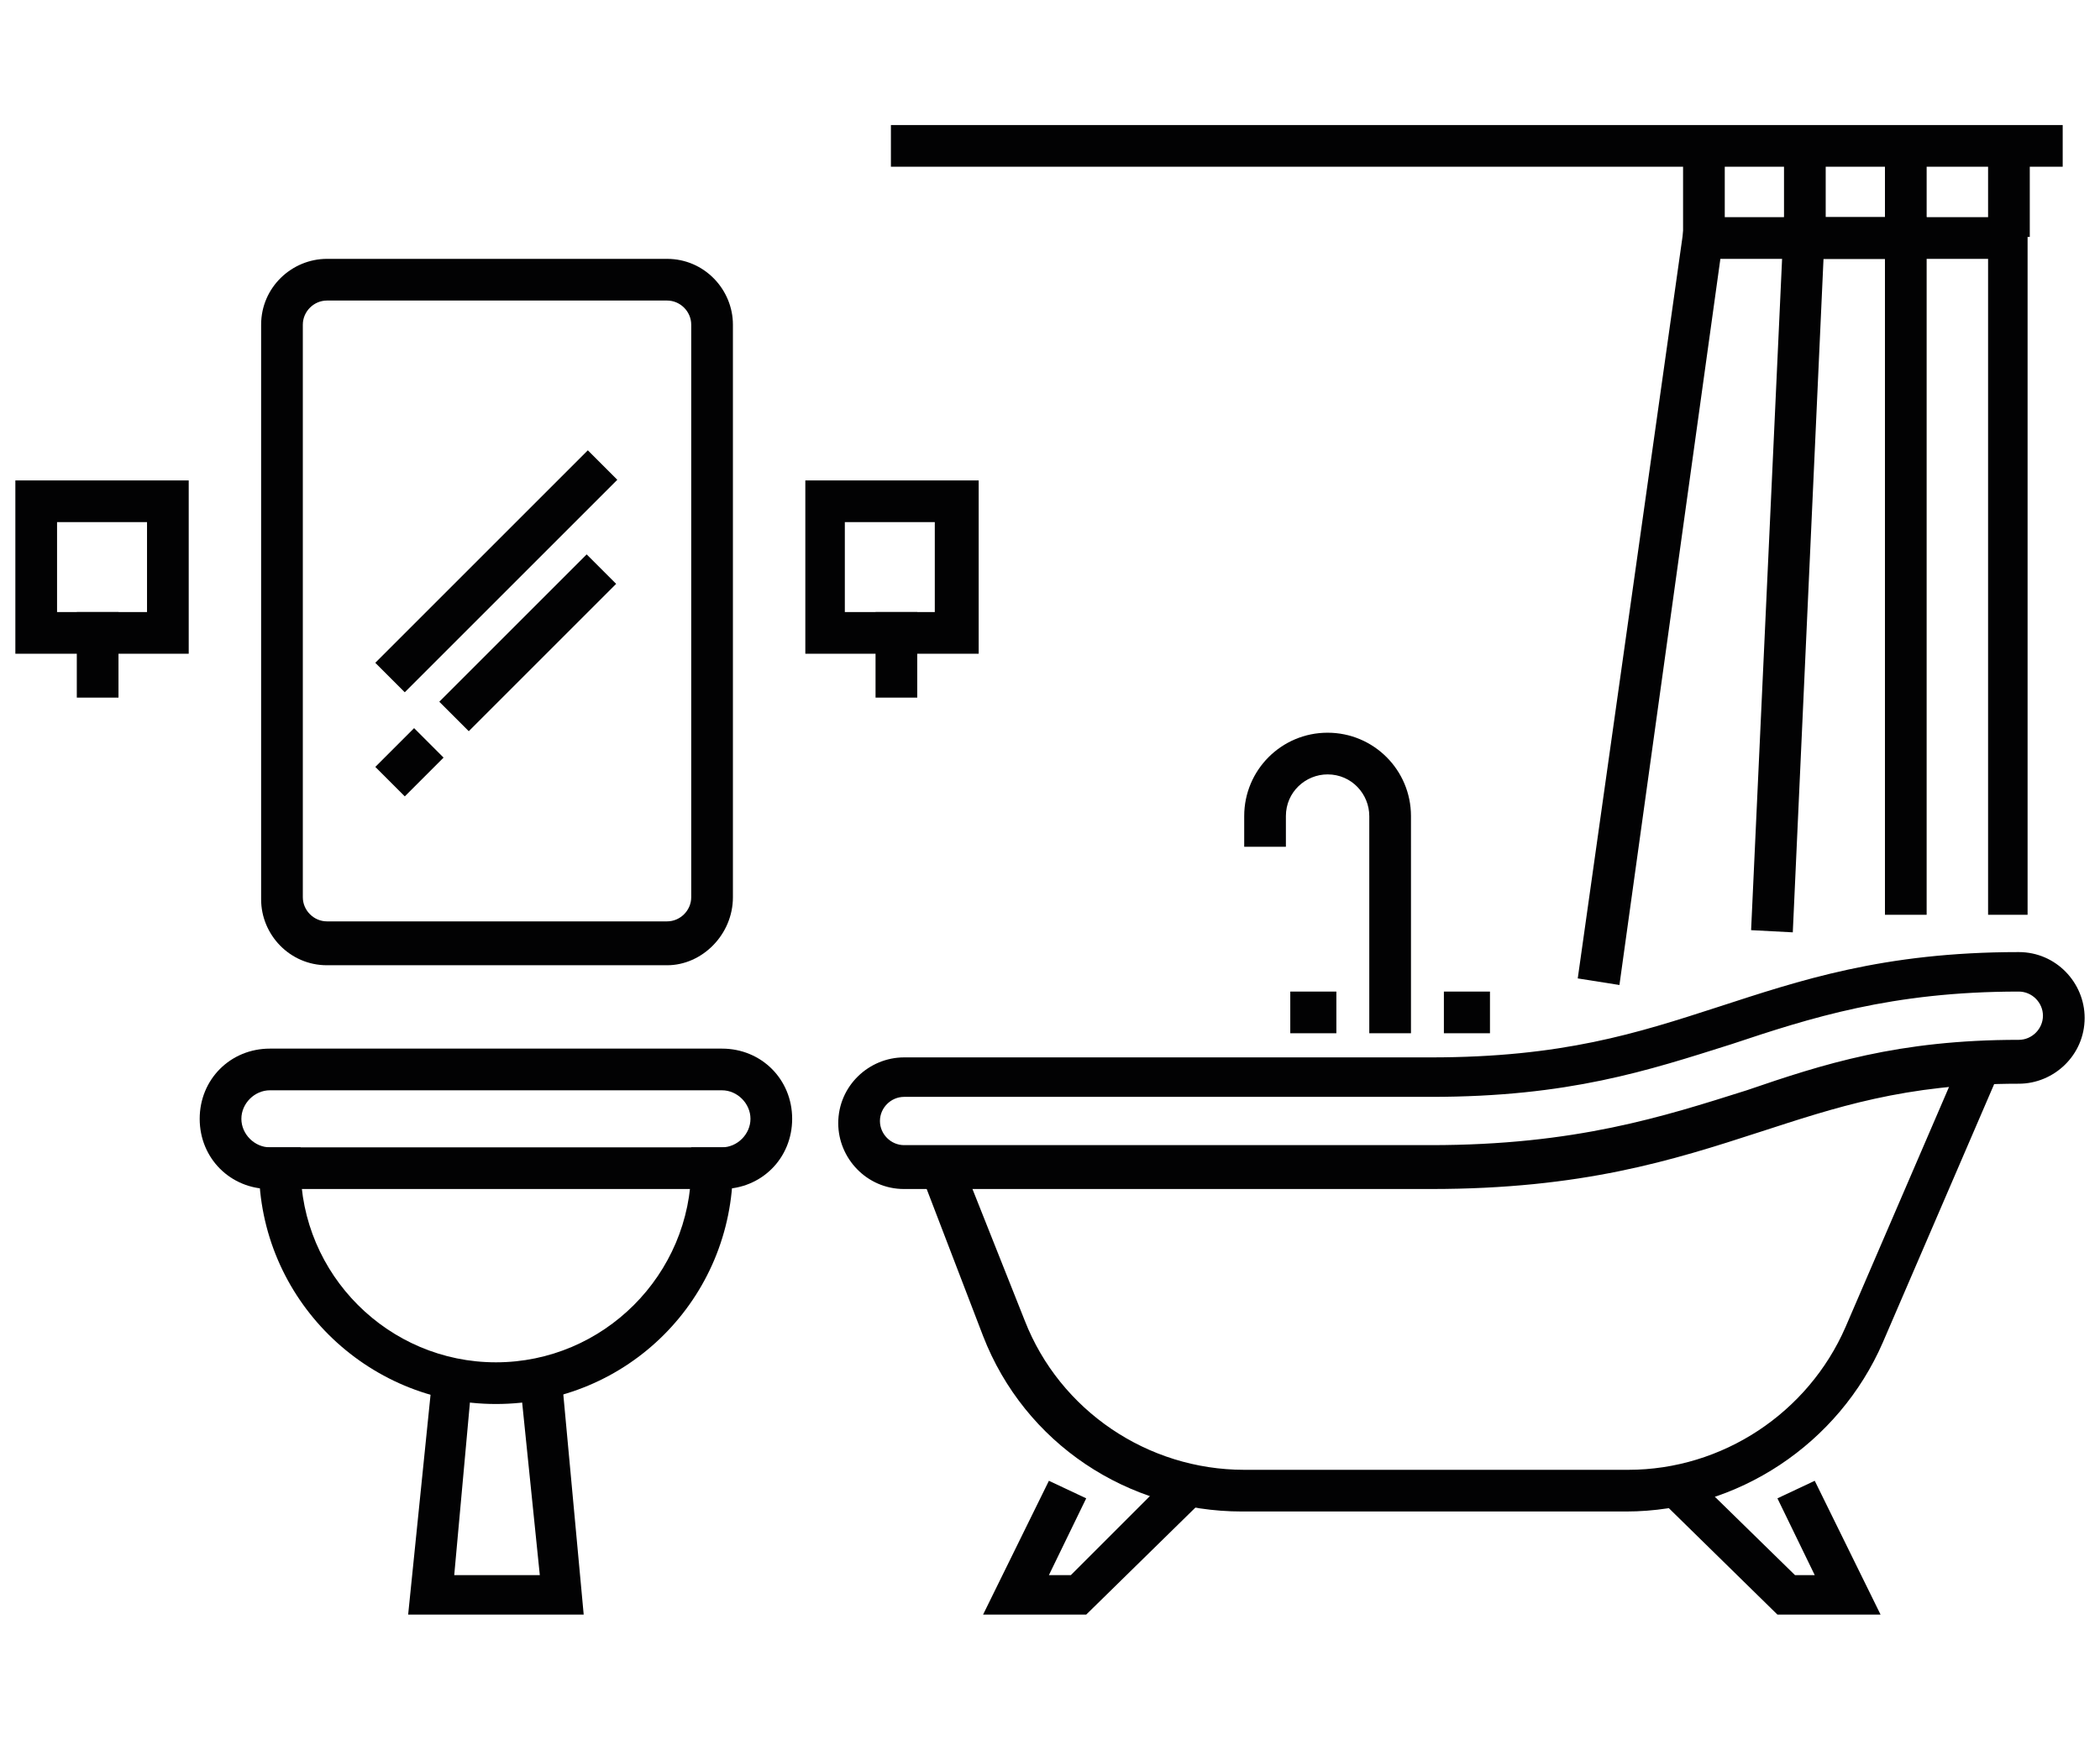
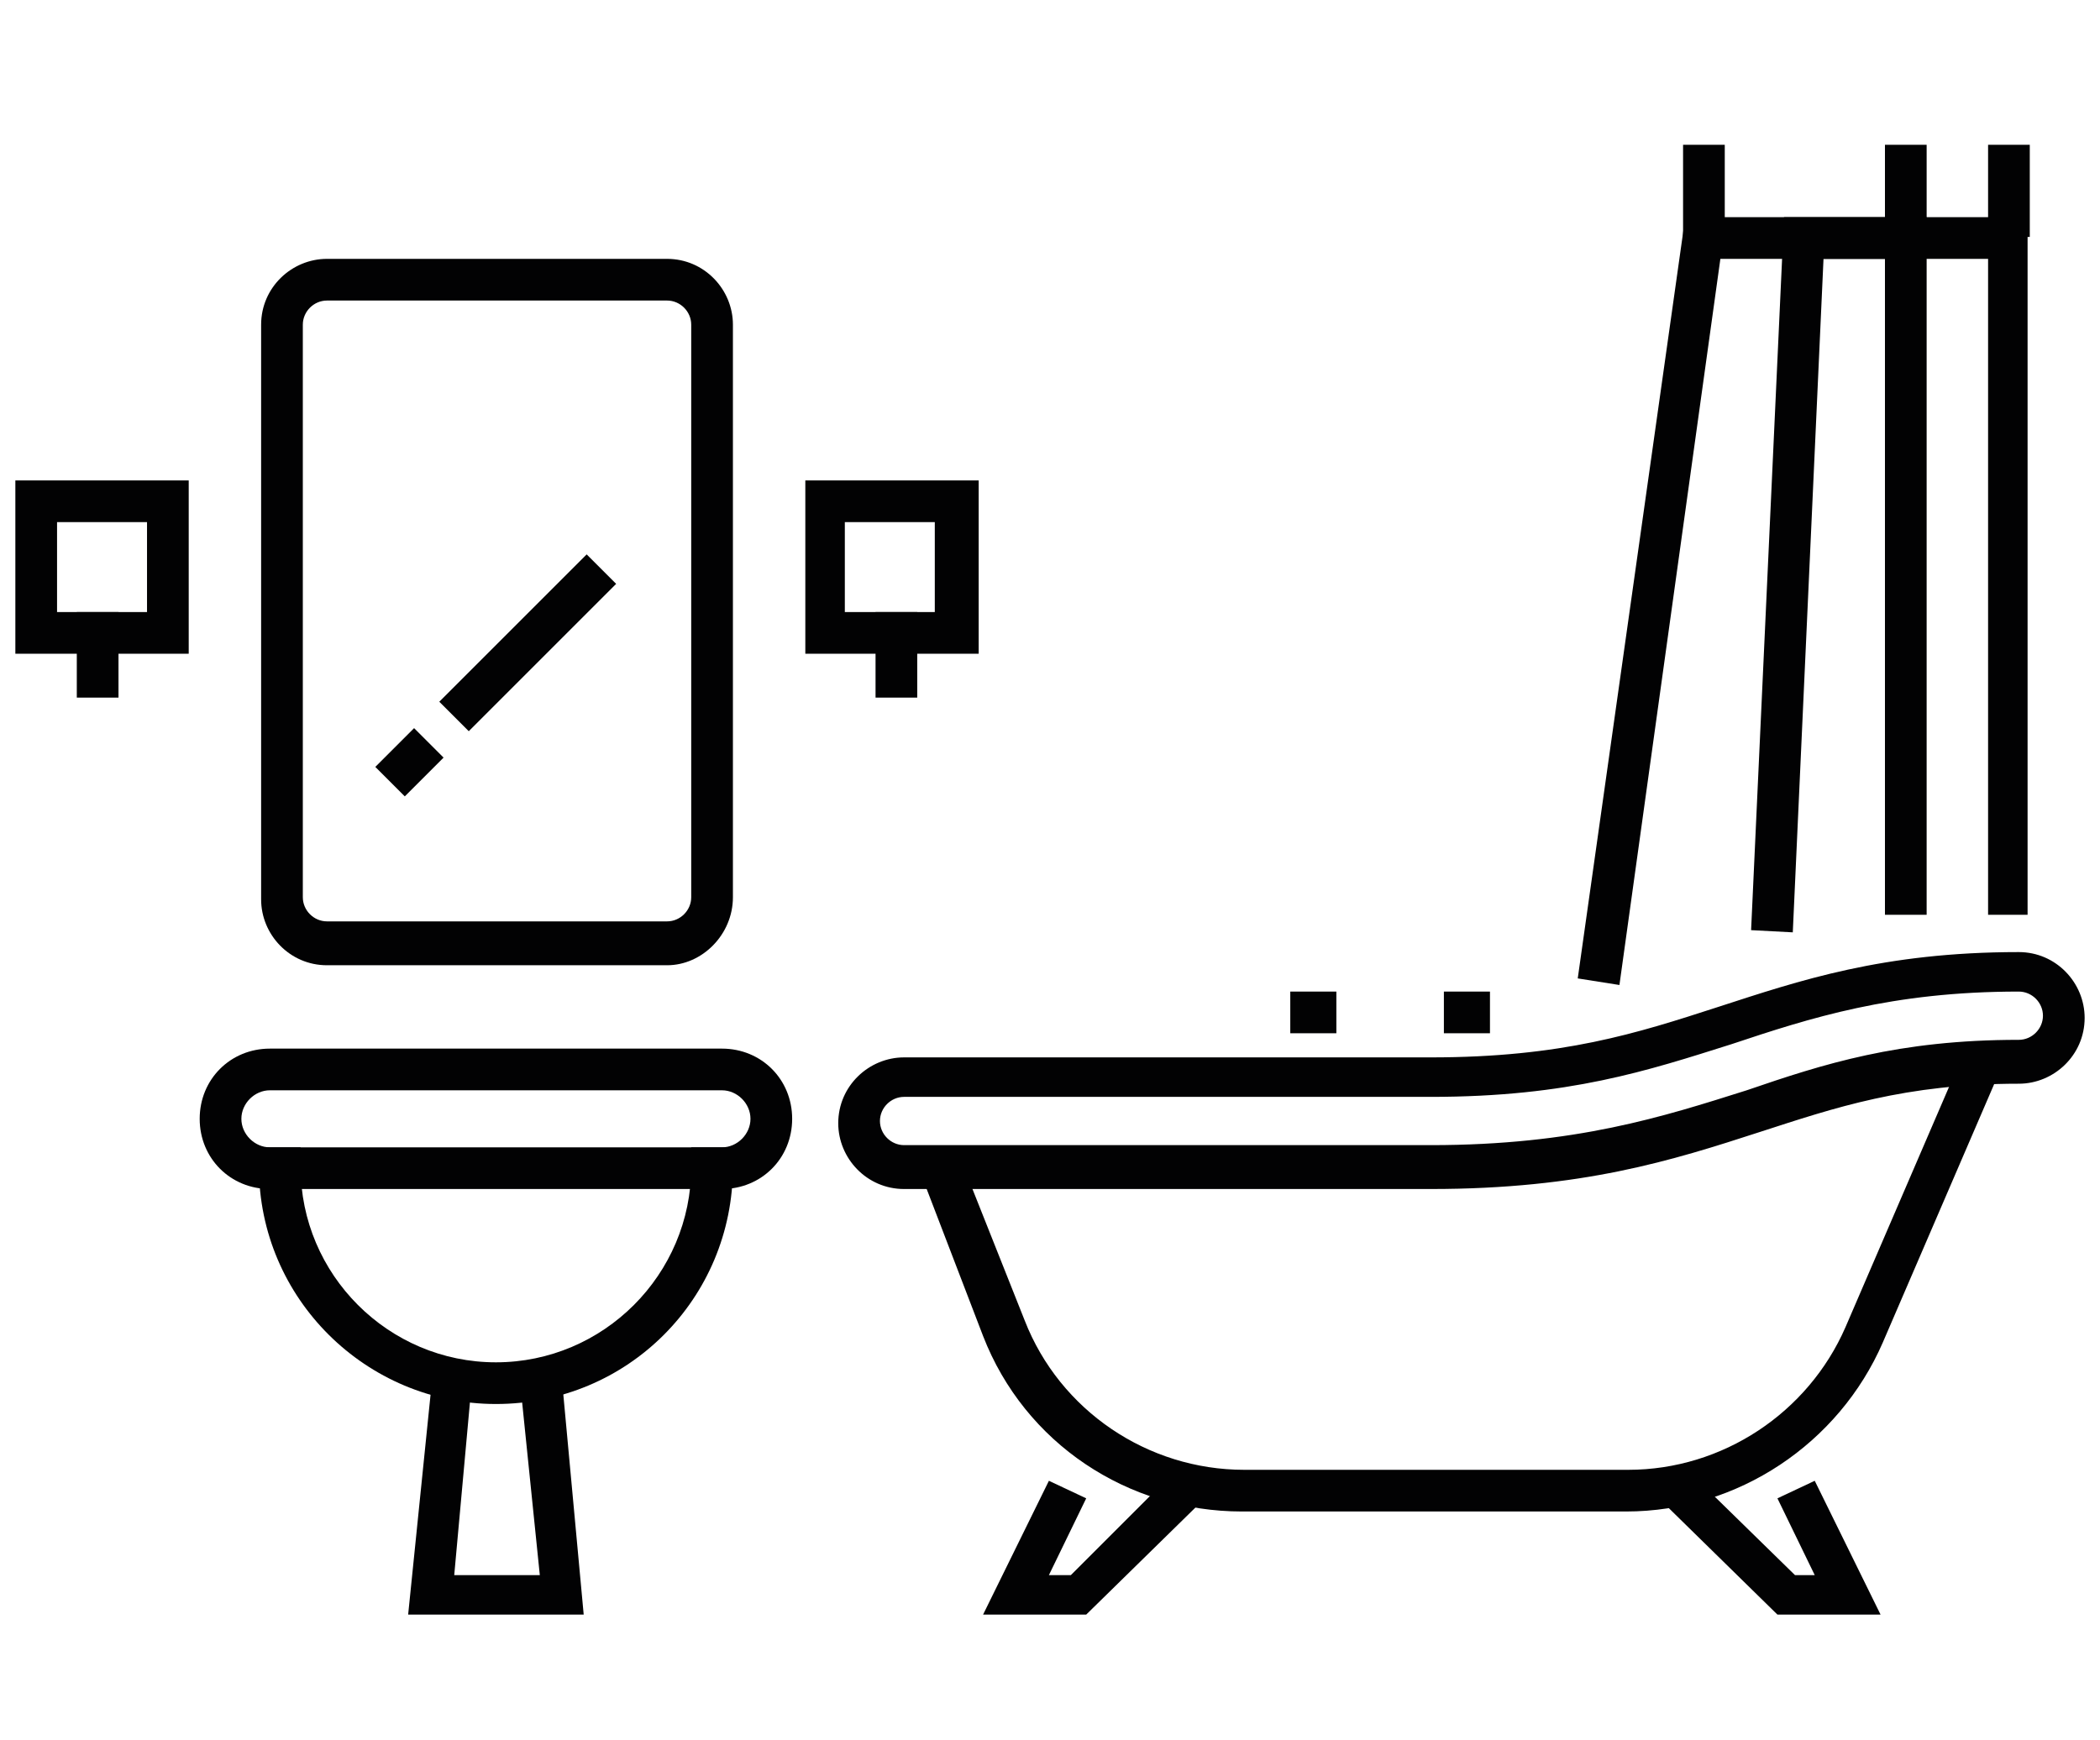
<svg xmlns="http://www.w3.org/2000/svg" version="1.1" id="Livello_1" x="0px" y="0px" viewBox="0 0 95.7 79.3" style="enable-background:new 0 0 95.7 79.3;" xml:space="preserve">
  <style type="text/css">
	.st0{fill:#020203;}
	.st1{fill:none;stroke:#020203;stroke-width:2;stroke-miterlimit:10;}
</style>
  <g>
    <path class="st0" d="M680.5,65.3h-73.8v-5.6c0-4.5,3.6-8.1,8.1-8.1h57.6c4.5,0,8.1,3.6,8.1,8.1V65.3z M608.7,63.3h69.8v-3.6   c0-3.4-2.7-6.1-6.1-6.1h-57.6c-3.4,0-6.1,2.7-6.1,6.1V63.3z" />
    <path class="st0" d="M678.7,55h-2V43.3c0-3.2-2.6-5.8-5.8-5.8h-54.7c-3.2,0-5.8,2.6-5.8,5.8V55h-2V43.3c0-4.3,3.5-7.8,7.8-7.8H671   c4.3,0,7.8,3.5,7.8,7.8V55z" />
    <path class="st0" d="M684.7,70.4h-82.1v-7h82.1V70.4z M604.5,68.4h78.1v-3h-78.1V68.4z" />
    <rect x="602.5" y="71.8" class="st0" width="8" height="2" />
    <rect x="676.6" y="71.8" class="st0" width="8" height="2" />
    <path class="st0" d="M634,53.6h-13.7c-3.3,0-6.3-1.4-8.4-3.9l-0.5-0.6l0.5-0.6c2.1-2.5,5.2-3.9,8.4-3.9H634c3.3,0,6.3,1.4,8.4,3.9   l0.5,0.6l-0.5,0.6C640.4,52.2,637.3,53.6,634,53.6 M614,49.1c1.7,1.7,3.9,2.6,6.3,2.6H634c2.4,0,4.6-0.9,6.3-2.6   c-1.7-1.7-3.9-2.6-6.3-2.6h-13.7C618,46.5,615.7,47.4,614,49.1" />
    <path class="st0" d="M666.9,53.6h-13.7c-3.3,0-6.3-1.4-8.4-3.9l-0.5-0.6l0.5-0.6c2.1-2.5,5.2-3.9,8.4-3.9h13.7   c3.3,0,6.3,1.4,8.4,3.9l0.5,0.6l-0.5,0.6C673.2,52.2,670.1,53.6,666.9,53.6 M646.9,49.1c1.7,1.7,3.9,2.6,6.3,2.6h13.7   c2.4,0,4.6-0.9,6.3-2.6c-1.7-1.7-3.9-2.6-6.3-2.6h-13.7C650.8,46.5,648.5,47.4,646.9,49.1" />
    <path class="st0" d="M603.5,35.9c-2.9,0-5.3-2.4-5.3-5.3s2.4-5.3,5.3-5.3c2.9,0,5.3,2.4,5.3,5.3S606.5,35.9,603.5,35.9 M603.5,27.3   c-1.8,0-3.3,1.5-3.3,3.3c0,1.8,1.5,3.3,3.3,3.3c1.8,0,3.3-1.5,3.3-3.3C606.8,28.8,605.4,27.3,603.5,27.3" />
    <rect x="602.5" y="34.9" class="st0" width="2" height="3.6" />
    <path class="st0" d="M683.7,35.9c-2.9,0-5.3-2.4-5.3-5.3s2.4-5.3,5.3-5.3c2.9,0,5.3,2.4,5.3,5.3S686.6,35.9,683.7,35.9 M683.7,27.3   c-1.8,0-3.3,1.5-3.3,3.3c0,1.8,1.5,3.3,3.3,3.3c1.8,0,3.3-1.5,3.3-3.3C686.9,28.8,685.5,27.3,683.7,27.3" />
    <rect x="682.7" y="34.9" class="st0" width="2" height="3.6" />
    <path class="st0" d="M664,31.2c-0.9,0-1.7-0.3-2.3-0.9c-0.6,0.6-1.4,0.9-2.3,0.9c-0.9,0-1.7-0.3-2.3-0.9c-0.6,0.6-1.4,0.9-2.3,0.9   c-0.9,0-1.7-0.3-2.3-0.9c-0.6,0.6-1.4,0.9-2.3,0.9s-1.7-0.3-2.3-0.9c-0.6,0.6-1.4,0.9-2.3,0.9c-0.9,0-1.7-0.3-2.3-0.9   c-0.6,0.6-1.4,0.9-2.3,0.9c-0.9,0-1.7-0.3-2.3-0.9c-0.6,0.6-1.4,0.9-2.3,0.9c-0.9,0-1.7-0.3-2.3-0.9c-0.6,0.6-1.4,0.9-2.3,0.9   c-0.9,0-1.7-0.3-2.3-0.9c-0.6,0.6-1.4,0.9-2.3,0.9c-0.9,0-1.7-0.3-2.3-0.9c-0.6,0.6-1.4,0.9-2.3,0.9c-1.5,0-2.8-1-3.1-2.4   c-1.4-0.4-2.4-1.6-2.4-3.1c0-0.9,0.3-1.7,0.9-2.3c-0.6-0.6-0.9-1.4-0.9-2.3c0-0.9,0.3-1.7,0.9-2.3c-0.6-0.6-0.9-1.4-0.9-2.3   c0-0.9,0.3-1.7,0.9-2.3c-0.6-0.6-0.9-1.4-0.9-2.3c0-0.9,0.3-1.7,0.9-2.3c-0.6-0.6-0.9-1.4-0.9-2.3c0-1.5,1-2.8,2.4-3.1   c0.4-1.4,1.7-2.4,3.1-2.4c0.9,0,1.7,0.3,2.3,0.9c0.6-0.6,1.4-0.9,2.3-0.9c0.9,0,1.7,0.3,2.3,0.9c0.6-0.6,1.4-0.9,2.3-0.9   c0.9,0,1.7,0.3,2.3,0.9c0.6-0.6,1.4-0.9,2.3-0.9c0.9,0,1.7,0.3,2.3,0.9c0.6-0.6,1.4-0.9,2.3-0.9c0.9,0,1.7,0.3,2.3,0.9   c0.6-0.6,1.4-0.9,2.3-0.9c0.9,0,1.7,0.3,2.3,0.9c0.6-0.6,1.4-0.9,2.3-0.9s1.7,0.3,2.3,0.9c0.6-0.6,1.4-0.9,2.3-0.9   c0.9,0,1.7,0.3,2.3,0.9c0.6-0.6,1.4-0.9,2.3-0.9c0.9,0,1.7,0.3,2.3,0.9c0.6-0.6,1.4-0.9,2.3-0.9c1.5,0,2.8,1,3.1,2.4   c1.4,0.4,2.4,1.6,2.4,3.1c0,0.9-0.3,1.7-0.9,2.3c0.6,0.6,0.9,1.4,0.9,2.3c0,0.9-0.3,1.7-0.9,2.3c0.6,0.6,0.9,1.4,0.9,2.3   c0,0.9-0.3,1.7-0.9,2.3c0.6,0.6,0.9,1.4,0.9,2.3c0,0.9-0.3,1.7-0.9,2.3c0.6,0.6,0.9,1.4,0.9,2.3c0,1.5-1,2.8-2.4,3.1   C666.8,30.2,665.5,31.2,664,31.2 M662.7,27.9c0,0.7,0.6,1.3,1.3,1.3c0.7,0,1.3-0.6,1.3-1.3v-1h1c0.7,0,1.3-0.6,1.3-1.3   s-0.6-1.3-1.3-1.3v-2c0.7,0,1.3-0.6,1.3-1.3c0-0.7-0.6-1.3-1.3-1.3v-2c0.7,0,1.3-0.6,1.3-1.3c0-0.7-0.6-1.3-1.3-1.3v-2   c0.7,0,1.3-0.6,1.3-1.3s-0.6-1.3-1.3-1.3v-2c0.7,0,1.3-0.6,1.3-1.3s-0.6-1.3-1.3-1.3h-1v-1c0-0.7-0.6-1.3-1.3-1.3   c-0.7,0-1.3,0.6-1.3,1.3h-2c0-0.7-0.6-1.3-1.3-1.3s-1.3,0.6-1.3,1.3h-2c0-0.7-0.6-1.3-1.3-1.3c-0.7,0-1.3,0.6-1.3,1.3h-2   c0-0.7-0.6-1.3-1.3-1.3s-1.3,0.6-1.3,1.3h-2c0-0.7-0.6-1.3-1.3-1.3s-1.3,0.6-1.3,1.3h-2c0-0.7-0.6-1.3-1.3-1.3s-1.3,0.6-1.3,1.3h-2   c0-0.7-0.6-1.3-1.3-1.3c-0.7,0-1.3,0.6-1.3,1.3h-2c0-0.7-0.6-1.3-1.3-1.3S631,4.6,631,5.3h-2c0-0.7-0.6-1.3-1.3-1.3   c-0.7,0-1.3,0.6-1.3,1.3h-2c0-0.7-0.6-1.3-1.3-1.3c-0.7,0-1.3,0.6-1.3,1.3v1h-1c-0.7,0-1.3,0.6-1.3,1.3s0.6,1.3,1.3,1.3v2   c-0.7,0-1.3,0.6-1.3,1.3s0.6,1.3,1.3,1.3v2c-0.7,0-1.3,0.6-1.3,1.3c0,0.7,0.6,1.3,1.3,1.3v2c-0.7,0-1.3,0.6-1.3,1.3   c0,0.7,0.6,1.3,1.3,1.3v2c-0.7,0-1.3,0.6-1.3,1.3s0.6,1.3,1.3,1.3h1v1c0,0.7,0.6,1.3,1.3,1.3c0.7,0,1.3-0.6,1.3-1.3h2   c0,0.7,0.6,1.3,1.3,1.3c0.7,0,1.3-0.6,1.3-1.3h2c0,0.7,0.6,1.3,1.3,1.3s1.3-0.6,1.3-1.3h2c0,0.7,0.6,1.3,1.3,1.3   c0.7,0,1.3-0.6,1.3-1.3h2c0,0.7,0.6,1.3,1.3,1.3s1.3-0.6,1.3-1.3h2c0,0.7,0.6,1.3,1.3,1.3s1.3-0.6,1.3-1.3h2c0,0.7,0.6,1.3,1.3,1.3   s1.3-0.6,1.3-1.3h2c0,0.7,0.6,1.3,1.3,1.3c0.7,0,1.3-0.6,1.3-1.3h2c0,0.7,0.6,1.3,1.3,1.3s1.3-0.6,1.3-1.3H662.7z" />
    <path class="st0" d="M664.1,25.8h-41.1V7.4h41.1V25.8z M625.1,23.8h37.1V9.4h-37.1V23.8z" />
    <path class="st0" d="M643,21.6h-1c-1.5,0-2.7-0.5-3.8-1c-1.1-0.5-2.1-0.9-3.6-0.9c-1.7,0-3.3,0.6-4.7,1.1c-1.1,0.4-2,0.8-2.8,0.8   h-1v-2h1c0.5,0,1.3-0.3,2.1-0.6c1.5-0.6,3.4-1.3,5.4-1.3c1.9,0,3.2,0.6,4.4,1.1c1,0.4,1.9,0.8,3,0.8h1V21.6z" />
-     <path class="st0" d="M660.2,21.6c-2.4,0-4.6-1-7-2.2c-1.9-0.9-3.9-1.9-6.2-2.3c-3.3-0.6-5.9,0.5-6.2,1.4L639,18   c0.8-2.2,4.6-3.4,8.5-2.7c2.5,0.4,4.7,1.5,6.7,2.4c2.1,1,4.2,2,6.1,2V21.6z" />
+     <path class="st0" d="M660.2,21.6c-2.4,0-4.6-1-7-2.2c-1.9-0.9-3.9-1.9-6.2-2.3c-3.3-0.6-5.9,0.5-6.2,1.4L639,18   c2.5,0.4,4.7,1.5,6.7,2.4c2.1,1,4.2,2,6.1,2V21.6z" />
    <path class="st0" d="M635.6,16.7c-1.7,0-3.1-1.4-3.1-3.1c0-1.7,1.4-3.1,3.1-3.1c1.7,0,3.1,1.4,3.1,3.1   C638.7,15.3,637.4,16.7,635.6,16.7 M635.6,12.4c-0.6,0-1.1,0.5-1.1,1.1c0,0.6,0.5,1.1,1.1,1.1c0.6,0,1.1-0.5,1.1-1.1   C636.7,12.9,636.2,12.4,635.6,12.4" />
  </g>
  <g>
    <path class="st0" d="M65.2,54.2h-24c-1.7,0-3-1.4-3-3c0-1.7,1.4-3,3-3h24c6,0,9.4-1.1,13.1-2.3c3.7-1.2,7.5-2.5,13.7-2.5   c1.7,0,3,1.4,3,3c0,1.7-1.4,3-3,3c-5.2,0-8.4,1.1-11.8,2.2C76.2,52.9,72.1,54.2,65.2,54.2 M41.2,50c-0.6,0-1.1,0.5-1.1,1.1   c0,0.6,0.5,1.1,1.1,1.1h24c6.6,0,10.6-1.3,14.4-2.5c3.5-1.2,6.9-2.3,12.4-2.3c0.6,0,1.1-0.5,1.1-1.1c0-0.6-0.5-1.1-1.1-1.1   c-5.8,0-9.5,1.2-13.1,2.4c-3.8,1.2-7.4,2.4-13.7,2.4H41.2z" />
    <path class="st0" d="M74.1,68.9H56.6c-5.2,0-9.9-3.1-11.8-8L42,53.6l1.8-0.7l2.9,7.3c1.6,4.1,5.6,6.8,10,6.8h17.5   c4.3,0,8.2-2.6,9.9-6.5l5.3-12.3l1.7,0.7l-5.3,12.3C83.8,65.8,79.2,68.9,74.1,68.9" />
    <polygon class="st0" points="49.5,73.6 44.8,73.6 47.8,67.5 49.5,68.3 47.8,71.8 48.8,71.8 53.3,67.3 54.6,68.6  " />
    <polygon class="st0" points="85.7,73.6 81,73.6 75.9,68.6 77.2,67.3 81.8,71.8 82.7,71.8 81,68.3 82.7,67.5  " />
-     <path class="st0" d="M64.3,47.1h-1.9v-9.9c0-1-0.8-1.9-1.9-1.9c-1,0-1.9,0.8-1.9,1.9v1.4h-1.9v-1.4c0-2.1,1.7-3.8,3.8-3.8   c2.1,0,3.8,1.7,3.8,3.8V47.1z" />
    <rect x="58.8" y="45.2" class="st0" width="2.1" height="1.9" />
    <rect x="65.8" y="45.2" class="st0" width="2.1" height="1.9" />
    <path class="st0" d="M30.4,44H14.9c-1.7,0-3-1.4-3-3V14.8c0-1.7,1.4-3,3-3h15.5c1.7,0,3,1.4,3,3v26.1C33.4,42.6,32,44,30.4,44    M14.9,13.7c-0.6,0-1.1,0.5-1.1,1.1v26.1c0,0.6,0.5,1.1,1.1,1.1h15.5c0.6,0,1.1-0.5,1.1-1.1V14.8c0-0.6-0.5-1.1-1.1-1.1H14.9z" />
    <path class="st0" d="M8.6,29.8H0.7v-7.9h7.9V29.8z M2.6,27.9h4.1v-4.1H2.6V27.9z" />
    <rect x="3.5" y="27.9" class="st0" width="1.9" height="3.9" />
    <path class="st0" d="M44.6,29.8h-7.9v-7.9h7.9V29.8z M38.5,27.9h4.1v-4.1h-4.1V27.9z" />
    <rect x="39.9" y="27.9" class="st0" width="1.9" height="3.9" />
-     <rect x="15.8" y="25.1" transform="matrix(0.707 -0.707 0.707 0.707 -11.814 23.638)" class="st0" width="13.7" height="1.9" />
    <rect x="19.3" y="28.3" transform="matrix(0.707 -0.707 0.707 0.707 -13.634 25.625)" class="st0" width="9.5" height="1.9" />
    <rect x="17.4" y="33.8" transform="matrix(0.707 -0.707 0.707 0.707 -19.095 23.364)" class="st0" width="2.5" height="1.9" />
    <path class="st0" d="M32.9,54.2H12.3c-1.8,0-3.2-1.4-3.2-3.2c0-1.8,1.4-3.2,3.2-3.2h20.6c1.8,0,3.2,1.4,3.2,3.2   C36.1,52.8,34.7,54.2,32.9,54.2 M12.3,49.7c-0.7,0-1.3,0.6-1.3,1.3c0,0.7,0.6,1.3,1.3,1.3h20.6c0.7,0,1.3-0.6,1.3-1.3   c0-0.7-0.6-1.3-1.3-1.3H12.3z" />
    <path class="st0" d="M22.6,64c-5.9,0-10.8-4.8-10.8-10.8v-0.9h1.9v0.9c0,4.9,4,8.9,8.9,8.9c4.9,0,8.9-4,8.9-8.9v-0.9h1.9v0.9   C33.4,59.2,28.6,64,22.6,64" />
    <polygon class="st0" points="26.6,73.6 18.6,73.6 19.7,62.8 21.5,63 20.7,71.8 24.6,71.8 23.7,63 25.6,62.8  " />
-     <rect x="40.6" y="5.7" class="st0" width="53.4" height="1.9" />
    <polygon class="st0" points="73.8,44.9 71.9,44.6 76.8,9.9 92.4,9.9 92.4,41.7 90.6,41.7 90.6,11.8 78.4,11.8  " />
    <rect x="90.6" y="6.6" class="st0" width="1.9" height="4.2" />
    <rect x="76.7" y="6.6" class="st0" width="1.9" height="4.2" />
-     <rect x="81.3" y="6.6" class="st0" width="1.9" height="4.2" />
    <rect x="85.9" y="6.6" class="st0" width="1.9" height="4.2" />
    <polygon class="st0" points="81.7,42.5 79.8,42.4 81.3,9.9 87.8,9.9 87.8,41.7 85.9,41.7 85.9,11.8 83.1,11.8  " />
  </g>
  <g>
    <polygon class="st0" points="601.2,-62.9 626.3,-62.9 626.3,-64.9 603.2,-64.9 603.2,-71.9 613,-71.9 613,-80.8 622.7,-80.8    622.7,-89.8 632.4,-89.8 632.4,-98.8 642.2,-98.8 642.2,-107.8 651.9,-107.8 651.9,-116.8 661.6,-116.8 661.6,-125.8 679.1,-125.8    679.1,-62.9 681.1,-62.9 681.1,-127.8 659.6,-127.8 659.6,-118.8 649.9,-118.8 649.9,-109.8 640.2,-109.8 640.2,-100.8    630.4,-100.8 630.4,-91.8 620.7,-91.8 620.7,-82.8 611,-82.8 611,-73.9 601.2,-73.9  " />
    <path class="st0" d="M649-104.4h24.1v41.5H649V-104.4z M671.2-102.4H651v37.5h20.1V-102.4z" />
    <path class="st0" d="M632.9-68.3v-3.8h10.8v3.8c0,3-2.4,5.4-5.4,5.4C635.3-62.9,632.9-65.3,632.9-68.3 M634.9-70.1v1.8   c0,1.9,1.5,3.4,3.4,3.4c1.9,0,3.4-1.5,3.4-3.4v-1.8H634.9z" />
    <rect x="660.1" y="-101.1" class="st0" width="2" height="34.8" />
    <rect x="652.6" y="-84.6" class="st0" width="17.1" height="2" />
    <rect x="632.1" y="-64.9" class="st0" width="12.2" height="2" />
    <path class="st0" d="M637-71.1l1.9-0.7c-0.6-1.5-0.9-3-1-4.5c-0.4-5.4,2-9.7,3.5-11.8l-1.6-1.2c-1.7,2.3-4.4,7.1-3.9,13.1   C636-74.5,636.4-72.8,637-71.1" />
    <path class="st0" d="M637.5-77.8c0.5-0.5,1.1-0.9,1.8-1.2c1.3-0.6,2.6-0.6,3.4-0.5l0.2-2c-1.1-0.1-2.7-0.1-4.4,0.7   c-0.9,0.4-1.7,0.9-2.3,1.6L637.5-77.8z" />
    <line class="st1" x1="608.7" y1="-94.9" x2="638.3" y2="-122.3" />
    <polyline class="st1" points="630.6,-122.8 638.8,-122.8 638.8,-114.7  " />
  </g>
</svg>